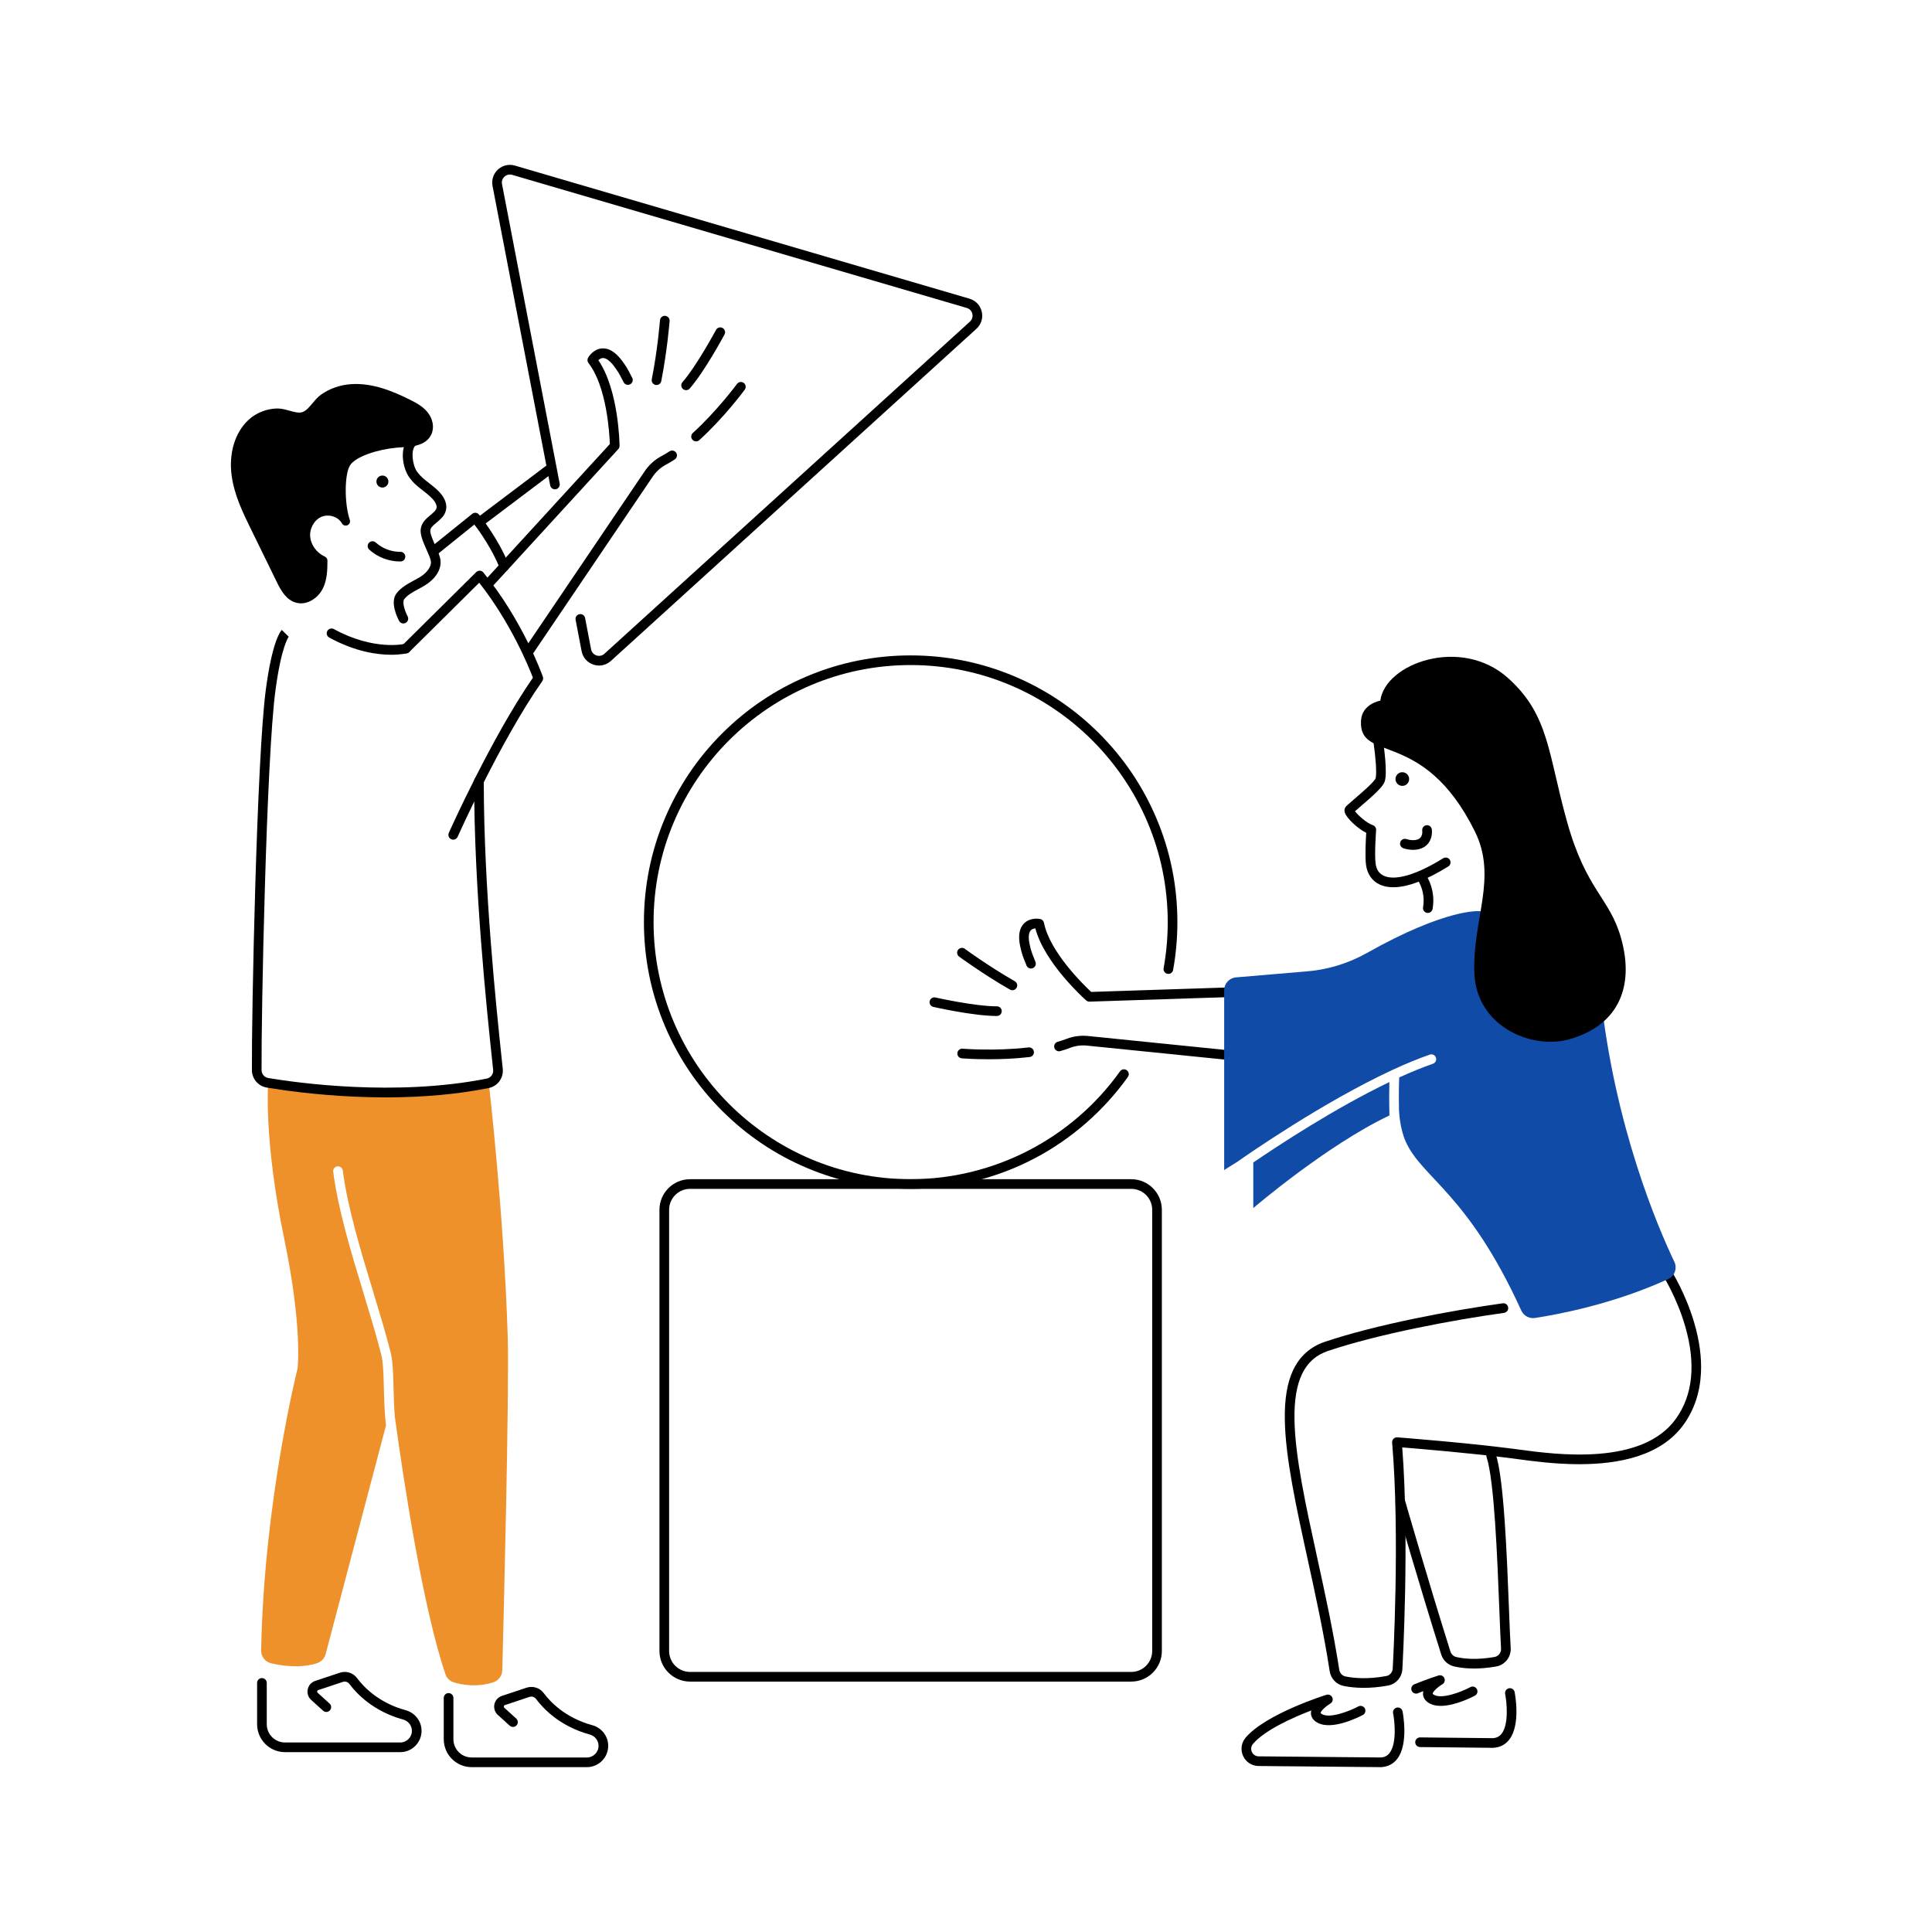
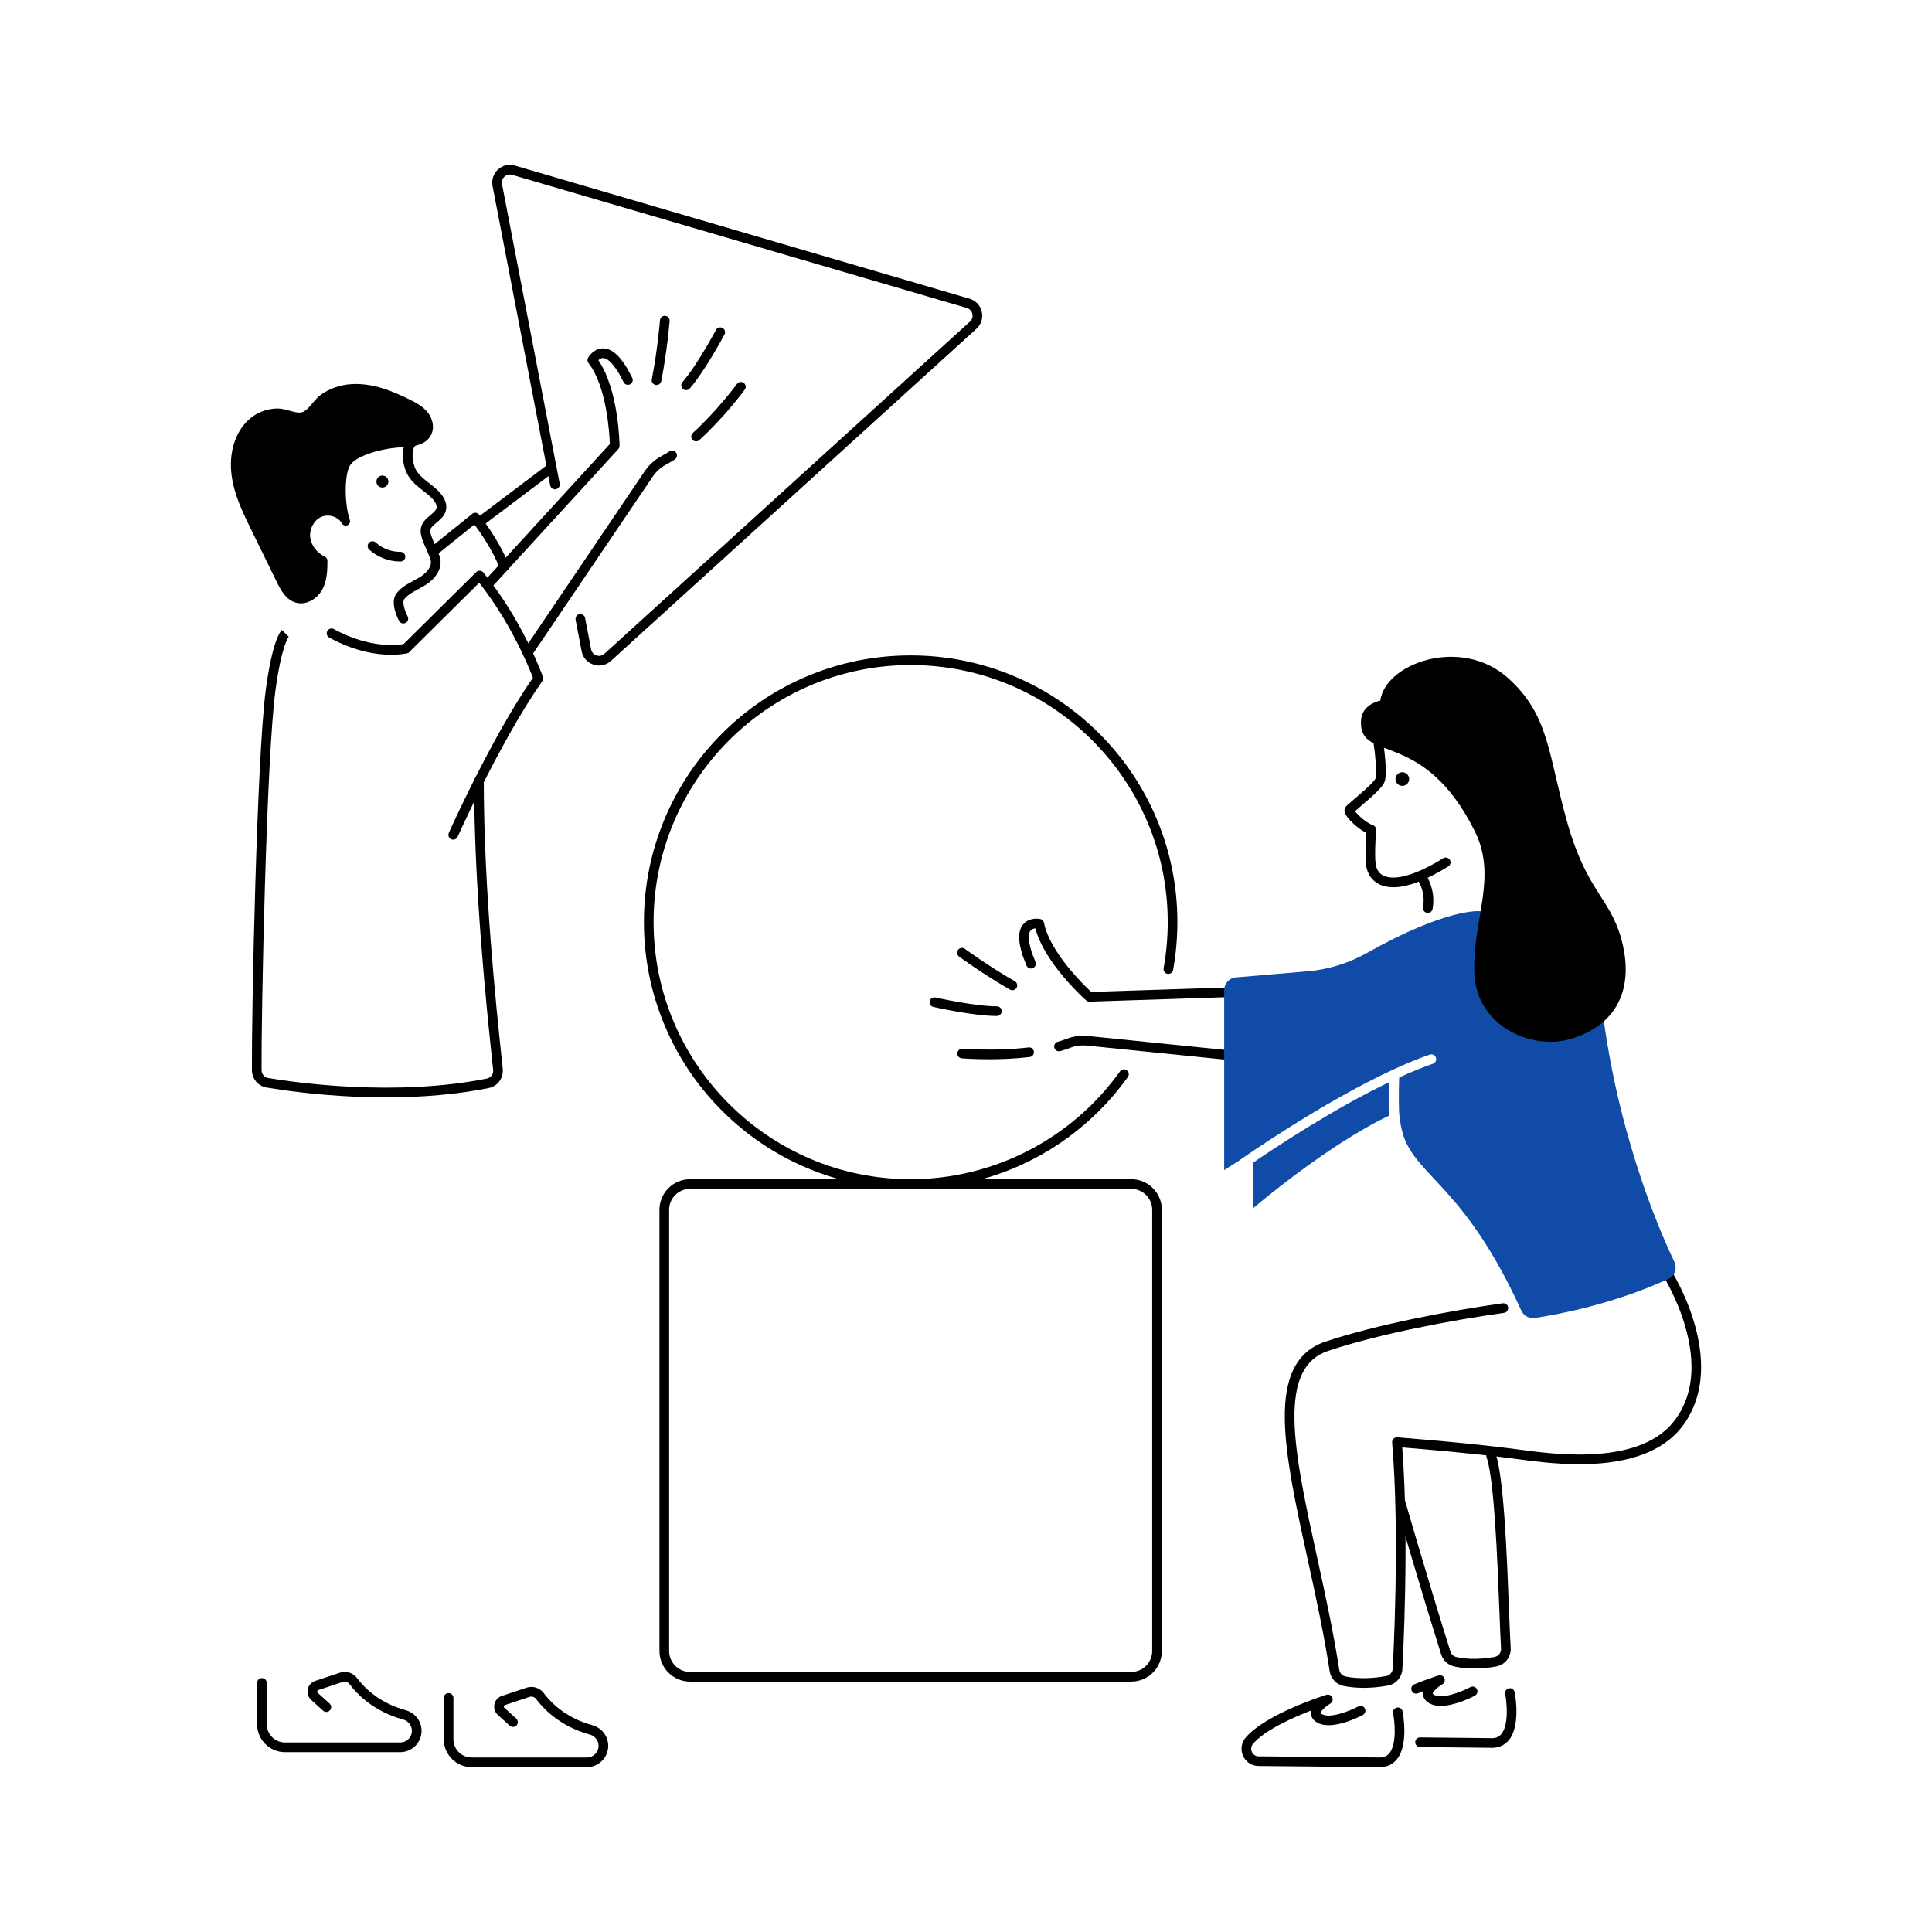
<svg xmlns="http://www.w3.org/2000/svg" enable-background="new 0 0 3000 3000" id="Layer_1" version="1.1" viewBox="0 0 3000 3000" x="0" y="0">
  <g>
    <g>
-       <path d="M788.37,2074.66c-6-190.64-29.03-389.7-29.03-389.7s-124.52,29.22-342.85-3.72c0,0-7.53,86.7,24.95,242.98&#13;&#10;   c28.55,137.33,20.64,200.6,20.64,200.6s-52.23,206.39-56.6,438.03c-0.18,9.42,6.25,17.68,15.42,19.84&#13;&#10;   c17.22,4.06,45.87,8.23,71.51-0.14c6.49-2.12,11.47-7.35,13.21-13.94c13.21-50.1,74.38-282.18,93.73-355.13&#13;&#10;   c-2.39-21.53-2.89-41.53-3.33-59.56c-0.5-20.64-0.94-38.47-4.21-51.2c-7.75-30.19-17.36-61.84-27.54-95.35&#13;&#10;   c-19.33-63.63-39.31-129.43-46.86-187.85c-0.53-4.11,2.37-7.87,6.47-8.4c4.11-0.54,7.87,2.37,8.4,6.48&#13;&#10;   c7.39,57.17,27.19,122.37,46.34,185.41c10.23,33.67,19.89,65.48,27.72,95.98c3.7,14.39,4.15,33.01,4.68,54.57&#13;&#10;   c0.35,14.41,0.73,30.11,2.13,46.74c14.34,104.44,43.92,297.81,78.56,399.47c2.06,6.06,6.91,10.77,13.04,12.63&#13;&#10;   c12.5,3.8,35.54,8.1,61.35-0.2c8.08-2.6,13.62-10.03,13.84-18.5C781.86,2520.38,791.05,2159.91,788.37,2074.66z" fill="#ef912b" />
      <path d="M599.37,1704c-15.66,0-31.63-0.36-47.9-1.07c-62.13-2.72-112.73-10.05-137.36-14.18c-13.19-2.21-22.83-13.53-22.94-26.91&#13;&#10;   c-0.63-84.75,7.44-484.34,21.58-590.92c9.87-74.33,22.42-90.31,24.83-92.76l10.68,10.53c0,0,0.09-0.08,0.25-0.27&#13;&#10;   c-0.47,0.57-11.64,14.82-20.89,84.47c-14.07,105.98-22.09,504.31-21.45,588.83c0.05,6.08,4.43,11.23,10.42,12.23&#13;&#10;   c43.79,7.34,197.69,29.1,339.21,0.89c6.34-1.26,10.62-7.09,9.95-13.54c-0.48-4.58-1.03-9.84-1.65-15.71&#13;&#10;   c-8.35-79.18-27.89-264.59-27.89-432.67c0-4.14,3.36-7.5,7.5-7.5s7.5,3.36,7.5,7.5c0,167.29,19.49,352.15,27.81,431.09&#13;&#10;   c0.62,5.88,1.17,11.14,1.65,15.73c1.47,14.2-7.96,27.01-21.94,29.8C710.53,1699.16,657.09,1704,599.37,1704z" />
      <path d="M703.78,1303.84c-1.02,0-2.05-0.21-3.04-0.65c-3.79-1.68-5.49-6.11-3.81-9.9c0.65-1.47,65.49-146.77,130.57-240.96&#13;&#10;   c-6.2-16.22-34.09-84.95-83.38-147.46l-108.49,107.48c-2.94,2.92-7.69,2.89-10.61-0.05c-2.92-2.94-2.89-7.69,0.05-10.61&#13;&#10;   l114.4-113.34c1.5-1.49,3.56-2.27,5.67-2.16c2.11,0.11,4.08,1.1,5.41,2.74c61.19,74.75,91.17,158.43,92.41,161.95&#13;&#10;   c0.81,2.28,0.46,4.82-0.93,6.8c-64.99,92.85-130.75,240.21-131.41,241.69C709.4,1302.18,706.66,1303.84,703.78,1303.84z" />
      <path d="M760.22,911.88c-1.81,0-3.62-0.65-5.06-1.97c-3.05-2.8-3.26-7.54-0.46-10.6l192.27-209.83&#13;&#10;   c-0.55-15.54-4.66-89.08-33.17-125.73c-1.86-2.4-2.1-5.68-0.6-8.32c0.79-1.38,8.07-13.5,21.59-14.44&#13;&#10;   c10.35-0.71,20.51,5.37,30.29,18.09c7.43,9.66,10.62,15.97,13.44,21.53c1,1.98,1.95,3.84,3.04,5.8c2.03,3.61,0.75,8.18-2.86,10.21&#13;&#10;   c-3.61,2.03-8.18,0.75-10.21-2.86c-1.26-2.24-2.32-4.34-3.35-6.37c-2.76-5.46-5.38-10.62-11.95-19.16&#13;&#10;   c-6.32-8.21-12.49-12.57-17.31-12.27c-2.71,0.17-5.05,1.77-6.75,3.4c31.52,46.15,32.86,129.23,32.9,132.87&#13;&#10;   c0.02,1.91-0.68,3.75-1.97,5.15L765.75,909.44C764.27,911.06,762.25,911.88,760.22,911.88z" />
      <path d="M1019.45,597.85c-0.48,0-0.96-0.05-1.45-0.14c-4.06-0.8-6.71-4.74-5.91-8.8c9.22-46.92,12.69-91.14,12.72-91.58&#13;&#10;   c0.32-4.13,3.92-7.22,8.05-6.9c4.13,0.32,7.22,3.92,6.9,8.05c-0.03,0.45-3.57,45.5-12.96,93.32&#13;&#10;   C1026.1,595.37,1022.96,597.85,1019.45,597.85z" />
      <path d="M1065.37,605.84c-1.75,0-3.5-0.61-4.92-1.84c-3.12-2.72-3.45-7.46-0.73-10.58c22.3-25.6,51.77-80.55,52.06-81.1&#13;&#10;   c1.95-3.65,6.49-5.03,10.15-3.08c3.65,1.95,5.03,6.5,3.08,10.15c-1.24,2.32-30.58,57.01-53.98,83.88&#13;&#10;   C1069.55,604.97,1067.47,605.84,1065.37,605.84z" />
      <path d="M1080.86,685.35c-2.04,0-4.07-0.83-5.55-2.45c-2.79-3.06-2.57-7.81,0.5-10.59c38.03-34.63,68.25-75.71,68.55-76.12&#13;&#10;   c2.45-3.34,7.14-4.07,10.48-1.62c3.34,2.45,4.07,7.14,1.62,10.48c-1.26,1.73-31.42,42.71-70.55,78.35&#13;&#10;   C1084.47,684.71,1082.67,685.35,1080.86,685.35z" />
      <path d="M820.42,1019.71c-1.45,0-2.91-0.42-4.2-1.29c-3.43-2.32-4.33-6.98-2.01-10.41l186.41-275.59&#13;&#10;   c6.7-10.12,15.76-18.44,26.18-23.99c4.14-2.21,8.44-4.76,12.8-7.6c3.47-2.26,8.12-1.28,10.38,2.2c2.26,3.47,1.28,8.12-2.2,10.38&#13;&#10;   c-4.72,3.07-9.41,5.85-13.93,8.26c-8.22,4.38-15.4,10.99-20.77,19.1l-186.45,275.65C825.19,1018.55,822.82,1019.71,820.42,1019.71&#13;&#10;   z" />
      <path d="M626.35,968.12c-2.67,0-5.25-1.43-6.61-3.95c-2.56-4.77-14.78-29.24-3.81-43.1c7.19-9.09,16.98-14.38,26.45-19.49&#13;&#10;   c3.2-1.73,6.23-3.36,9.14-5.13c9.3-5.65,18.79-15.19,17.52-25.01c-0.52-3.97-3.63-10.99-6.65-17.77&#13;&#10;   c-5.11-11.49-10.39-23.38-9.04-32.45c1.5-10.09,8.38-15.82,14.46-20.88c2.52-2.1,5.13-4.27,7.35-6.72c2.73-3,2.93-5.4,2.84-6.94&#13;&#10;   c-0.25-4.62-4.12-10.47-10.89-16.46c-3.85-3.41-7.47-6.22-10.97-8.94c-7.53-5.85-14.64-11.38-21.11-20.72&#13;&#10;   c-10.45-15.07-14.94-46.93,0.27-60.07c3.13-2.71,7.87-2.36,10.58,0.77c2.71,3.13,2.36,7.87-0.77,10.58&#13;&#10;   c-7.42,6.41-4.96,29.77,2.25,40.17c5.17,7.45,10.83,11.85,17.99,17.42c3.51,2.73,7.49,5.83,11.71,9.55&#13;&#10;   c10.08,8.92,15.44,17.96,15.93,26.87c0.35,6.44-1.97,12.61-6.71,17.84c-2.93,3.23-6.08,5.85-8.87,8.17&#13;&#10;   c-5.47,4.55-8.59,7.33-9.22,11.55c-0.71,4.76,4.27,15.97,7.91,24.16c3.61,8.12,7.02,15.8,7.81,21.94&#13;&#10;   c1.87,14.4-7.33,29.26-24.61,39.75c-3.23,1.96-6.57,3.77-9.8,5.51c-8.5,4.59-16.54,8.93-21.81,15.6&#13;&#10;   c-3.5,4.43,0.81,18.35,5.27,26.7c1.95,3.65,0.58,8.19-3.07,10.15C628.76,967.83,627.54,968.12,626.35,968.12z" />
      <path d="M359.74,738.78c-4.75-34.6,4.94-66.97,25.94-86.6c11.67-10.92,27.76-17.43,44.14-17.88c6.76-0.18,13.32,1.65,19.66,3.42&#13;&#10;   c7.38,2.06,14.35,4.01,20,2.24c5.64-1.77,10.55-7.62,15.76-13.81c4.09-4.87,8.32-9.9,13.44-13.51&#13;&#10;   c13.24-9.32,29.79-15.06,46.61-16.14l0,0c33.51-2.16,65.13,11.11,91.65,24.37c9.45,4.73,19.29,10.07,26.48,18.65&#13;&#10;   c8.82,10.53,11.33,24.23,6.4,34.91c-8.16,17.68-29.25,19.05-46.2,20.14c-2.67,0.17-5.19,0.34-7.63,0.55&#13;&#10;   c-28.59,2.52-63.5,13.47-72.43,27.43c-8.78,13.7-8.99,59.59-0.39,84.66c1.14,3.31-0.45,6.94-3.66,8.35&#13;&#10;   c-3.2,1.41-6.96,0.13-8.63-2.94c-5.63-10.34-20.56-15.02-31.93-10.03c-11.19,4.91-18.6,18.39-17.26,31.35&#13;&#10;   c1.32,12.7,10.29,24.64,22.84,30.41c2.41,1.11,3.94,3.52,3.92,6.17c-0.1,13.77-0.21,29.37-7.14,43.34&#13;&#10;   c-5.08,10.24-15.39,19.69-27.34,22.31c-4.39,0.96-9.01,1-13.67-0.18c-15.49-3.93-23.72-18.44-30.23-31.74l-39.89-81.56&#13;&#10;   C377.24,796.32,363.89,769.03,359.74,738.78z" />
      <circle cx="593.82" cy="747.75" r="9.31" />
      <path d="M621.15,871.87c-17.45,0-34.81-6.67-47.76-18.37c-3.07-2.78-3.31-7.52-0.54-10.59c2.78-3.07,7.52-3.31,10.59-0.54&#13;&#10;   c10.37,9.37,24.3,14.67,38.32,14.5c4.13-0.08,7.54,3.27,7.59,7.41c0.05,4.14-3.27,7.54-7.41,7.59&#13;&#10;   C621.67,871.87,621.41,871.87,621.15,871.87z" />
      <path d="M607.52,1016.71c-21.67,0-55.94-4.63-96.29-26.71c-3.63-1.99-4.97-6.55-2.98-10.18c1.99-3.63,6.55-4.97,10.18-2.98&#13;&#10;   c62.55,34.22,109.62,23.04,110.09,22.92c4.01-1,8.09,1.43,9.1,5.43c1.01,4.01-1.39,8.08-5.39,9.1&#13;&#10;   C631.36,1014.52,622.42,1016.71,607.52,1016.71z" />
      <path d="M782.98,887.04c-2.99,0-5.82-1.8-6.98-4.76c-11.22-28.56-30.56-56.12-39.32-67.88l-56.26,45.35&#13;&#10;   c-3.23,2.6-7.95,2.09-10.55-1.13c-2.6-3.23-2.09-7.95,1.13-10.55l62.24-50.17c3.22-2.6,7.93-2.09,10.54,1.12&#13;&#10;   c1.24,1.53,30.55,37.98,46.18,77.77c1.51,3.85-0.38,8.21-4.24,9.72C784.82,886.88,783.89,887.04,782.98,887.04z" />
      <path d="M930.25,1033.44c-2.94,0-5.91-0.48-8.83-1.45c-9.57-3.19-16.41-11.01-18.31-20.92l-9.31-48.61&#13;&#10;   c-0.78-4.07,1.89-8,5.96-8.78c4.07-0.78,8,1.89,8.78,5.96l9.31,48.61c0.86,4.5,3.97,8.06,8.32,9.51&#13;&#10;   c4.35,1.45,8.97,0.48,12.36-2.61l567.56-515.72c3.39-3.08,4.8-7.59,3.77-12.06c-1.03-4.47-4.27-7.9-8.67-9.19L795.32,271.52&#13;&#10;   c-4.28-1.25-8.62-0.25-11.92,2.75c-3.3,3-4.71,7.23-3.87,11.6l89.53,465.02c0.78,4.07-1.88,8-5.95,8.78&#13;&#10;   c-4.07,0.79-8-1.88-8.78-5.95L764.8,288.69c-1.82-9.49,1.37-19.04,8.51-25.53c7.15-6.5,16.95-8.75,26.22-6.04l705.88,206.67&#13;&#10;   c9.68,2.83,16.81,10.39,19.07,20.22s-0.84,19.74-8.3,26.53l-567.56,515.72C943.43,1030.96,936.94,1033.44,930.25,1033.44z" />
      <path d="M743.72,818.8c-2.27,0-4.52-1.03-5.99-2.98c-2.5-3.31-1.84-8.01,1.47-10.5l112.53-84.89c3.31-2.5,8.01-1.84,10.5,1.47&#13;&#10;   c2.49,3.31,1.84,8.01-1.47,10.5l-112.53,84.89C746.88,818.3,745.29,818.8,743.72,818.8z" />
      <path d="M621.5,2720.72H442.57c-23.9,0-43.34-19.44-43.34-43.34v-64.16c0-4.14,3.36-7.5,7.5-7.5s7.5,3.36,7.5,7.5v64.16&#13;&#10;   c0,15.63,12.71,28.34,28.34,28.34H621.5c9.98,0,18.1-8.12,18.1-18.1c0-8.13-5.56-15.33-13.52-17.51&#13;&#10;   c-46.3-12.65-72.25-40.09-83.6-55.33c-2.32-3.12-6.38-4.38-10.1-3.15l-38.15,12.71c-1.19,0.4-1.56,1.34-1.67,1.87&#13;&#10;   c-0.11,0.53-0.16,1.54,0.77,2.39l18.42,16.67c3.07,2.78,3.31,7.52,0.53,10.59c-2.78,3.07-7.52,3.31-10.59,0.53l-18.42-16.67&#13;&#10;   c-4.67-4.23-6.68-10.43-5.39-16.59c1.29-6.16,5.63-11.03,11.61-13.02l38.15-12.71c9.88-3.29,20.67,0.09,26.87,8.42&#13;&#10;   c10.19,13.68,33.56,38.35,75.52,49.82c14.46,3.95,24.57,17.1,24.57,31.98C654.6,2705.87,639.75,2720.72,621.5,2720.72z" />
      <path d="M911.33,2744.01H732.4c-23.9,0-43.34-19.44-43.34-43.34v-64.16c0-4.14,3.36-7.5,7.5-7.5s7.5,3.36,7.5,7.5v64.16&#13;&#10;   c0,15.63,12.71,28.34,28.34,28.34h178.93c9.98,0,18.1-8.12,18.1-18.1c0-8.13-5.56-15.33-13.52-17.51&#13;&#10;   c-46.3-12.65-72.25-40.09-83.6-55.33c-2.32-3.12-6.38-4.38-10.1-3.15l-38.15,12.71c-1.2,0.4-1.56,1.34-1.67,1.87&#13;&#10;   c-0.11,0.53-0.16,1.54,0.78,2.39l18.42,16.67c3.07,2.78,3.31,7.52,0.53,10.59c-2.78,3.07-7.52,3.31-10.59,0.53l-18.42-16.67&#13;&#10;   c-4.67-4.23-6.68-10.43-5.39-16.59c1.29-6.16,5.63-11.03,11.61-13.02l38.15-12.71c9.88-3.29,20.67,0.1,26.87,8.42&#13;&#10;   c10.19,13.68,33.56,38.35,75.52,49.82c14.46,3.95,24.57,17.1,24.57,31.98C944.43,2729.16,929.58,2744.01,911.33,2744.01z" />
    </g>
    <g>
      <path d="M2117.66,2620.88c-13.03,0-23.53-1.38-31.26-2.95c-11.2-2.27-19.9-11.43-21.65-22.8c-9.1-59.16-21.95-117.84-34.37-174.59&#13;&#10;   c-17.68-80.75-34.38-157.02-35.32-215.83c-0.51-32.08,3.61-57.13,12.62-76.57c10.19-22,27-37.05,49.97-44.73&#13;&#10;   c80.16-26.81,195.02-48.39,275.78-59.66c4.13-0.57,7.89,2.29,8.46,6.39c0.57,4.1-2.29,7.89-6.39,8.46&#13;&#10;   c-80.1,11.17-193.9,32.54-273.09,59.03c-36.68,12.27-53.32,46.22-52.34,106.84c0.92,57.3,17.46,132.86,34.97,212.86&#13;&#10;   c12.47,56.97,25.37,115.89,34.55,175.51c0.8,5.18,4.74,9.35,9.81,10.38c12.86,2.61,34.24,4.61,63.07-0.63&#13;&#10;   c5.64-1.02,9.8-5.78,10.13-11.57c0.47-8.37,11.39-206.55-0.9-351.02c-0.19-2.19,0.6-4.35,2.15-5.92c1.55-1.56,3.7-2.36,5.9-2.2&#13;&#10;   c1.04,0.08,105.37,8.12,179.51,17.71c2.9,0.38,6.11,0.81,9.58,1.28c57.12,7.73,190.88,25.83,243.53-47.87&#13;&#10;   c26.41-36.97,31.24-85.3,14.36-143.64c-12.83-44.33-34.05-77.96-34.26-78.29c-2.22-3.49-1.2-8.13,2.3-10.35&#13;&#10;   c3.49-2.22,8.13-1.2,10.35,2.29c0.91,1.43,22.45,35.5,35.92,81.82c7.97,27.41,11.4,53.39,10.2,77.23&#13;&#10;   c-1.52,30.21-10.49,57.01-26.66,79.66c-35.59,49.82-102.22,61.86-162.17,61.87c-37.59,0-72.53-4.73-95.58-7.85&#13;&#10;   c-3.44-0.47-6.62-0.9-9.49-1.27c-61.24-7.92-143.3-14.79-169.97-16.94c11.23,144.61,0.68,336.09,0.22,344.33&#13;&#10;   c-0.72,12.73-9.94,23.21-22.42,25.48C2141,2619.93,2128.46,2620.88,2117.66,2620.88z" />
      <path d="M2288.84,2590.88c-13.29,0-23.65-1.56-31.07-3.3c-9.35-2.19-16.96-9.28-19.86-18.5&#13;&#10;   c-35.65-113.36-70.32-233.86-70.66-235.06c-1.14-3.98,1.16-8.14,5.14-9.28c3.98-1.14,8.13,1.15,9.28,5.14&#13;&#10;   c0.35,1.2,34.97,121.53,70.56,234.71c1.32,4.19,4.76,7.4,8.97,8.39c11.53,2.7,31.17,4.89,59.28,0.02&#13;&#10;   c6.28-1.09,10.72-6.71,10.34-13.06c-0.85-14.03-1.67-35.16-2.62-59.62c-3.12-80.27-7.83-201.56-19.88-237.84&#13;&#10;   c-1.31-3.93,0.82-8.18,4.75-9.48c3.93-1.3,8.18,0.82,9.48,4.75c12.72,38.29,17.29,156.02,20.63,241.98&#13;&#10;   c0.95,24.38,1.76,45.43,2.6,59.3c0.84,13.99-8.94,26.35-22.75,28.75C2310.05,2590.03,2298.65,2590.88,2288.84,2590.88z" />
      <path d="M2144.37,2744.01c-0.02,0-0.05,0-0.07,0l-189.98-1.77c-10.5-0.1-19.72-6.09-24.06-15.64c-4.36-9.58-2.81-20.5,4.03-28.5&#13;&#10;   c31.31-36.62,121.57-65.23,125.4-66.43c3.63-1.14,7.54,0.62,9.09,4.1c1.55,3.47,0.26,7.56-3.01,9.51&#13;&#10;   c-8.46,5.06-15.4,12.34-15.15,14.75c0.07,0.17,0.73,0.98,2.61,1.96c12.14,6.33,40.75-4.14,55.94-12.23&#13;&#10;   c3.65-1.95,8.2-0.56,10.14,3.09c1.95,3.65,0.57,8.19-3.08,10.14c-4.73,2.52-46.88,24.32-69.94,12.29&#13;&#10;   c-8.6-4.49-10.54-10.55-10.66-14.85c-0.04-1.51,0.14-2.99,0.51-4.45c-28.87,11.15-72.14,30.45-90.45,51.87&#13;&#10;   c-3.06,3.58-3.72,8.27-1.78,12.54c1.93,4.25,5.88,6.81,10.55,6.85l189.71,1.76c5.86-0.39,10.17-2.61,13.56-7&#13;&#10;   c11.58-14.98,7.86-49.56,5.45-61.63c-0.81-4.06,1.82-8.01,5.89-8.82c4.07-0.81,8.01,1.82,8.82,5.89&#13;&#10;   c0.41,2.04,9.79,50.35-8.29,73.74c-6.11,7.91-14.46,12.22-24.8,12.81C2144.65,2744,2144.51,2744.01,2144.37,2744.01z" />
      <path d="M2237.14,2648.88c-6.12,0-11.92-1.03-16.84-3.6c-8.6-4.49-10.54-10.55-10.66-14.85c-0.04-1.52,0.14-3.01,0.51-4.46&#13;&#10;   c-2.68,1.04-5.49,2.14-8.39,3.32c-3.84,1.55-8.21-0.3-9.77-4.14c-1.55-3.84,0.3-8.21,4.14-9.77c20.96-8.48,36.9-13.5,37.56-13.71&#13;&#10;   c3.64-1.14,7.54,0.62,9.09,4.1c1.55,3.47,0.26,7.56-3.01,9.51c-8.46,5.06-15.4,12.34-15.15,14.75c0.07,0.17,0.73,0.98,2.61,1.96&#13;&#10;   c12.14,6.33,40.75-4.14,55.94-12.23c3.66-1.95,8.2-0.56,10.14,3.09c1.95,3.65,0.57,8.19-3.08,10.14&#13;&#10;   C2286.52,2634.98,2259.66,2648.88,2237.14,2648.88z" />
      <path d="M2318.38,2714.01c-0.03,0-0.05,0-0.08,0l-113.32-1.18c-4.14-0.04-7.46-3.44-7.42-7.58c0.04-4.11,3.39-7.42,7.5-7.42&#13;&#10;   c0.03,0,0.05,0,0.08,0l113.05,1.18c5.85-0.39,10.16-2.61,13.55-6.99c11.55-14.93,7.86-49.56,5.46-61.64&#13;&#10;   c-0.81-4.06,1.83-8.01,5.89-8.82c4.06-0.81,8.01,1.82,8.82,5.88c0.41,2.04,9.79,50.35-8.29,73.74&#13;&#10;   c-6.11,7.91-14.46,12.22-24.8,12.81C2318.66,2714,2318.52,2714.01,2318.38,2714.01z" />
      <path d="M1691.58,1555.34c-1.83,0-3.6-0.67-4.98-1.89c-2.72-2.41-64.66-57.81-78.91-111.85c-2.34,0.22-5.08,0.94-6.99,2.88&#13;&#10;   c-3.4,3.47-4.12,10.97-2.05,21.12c2.16,10.56,4.35,15.91,6.67,21.58c0.86,2.11,1.76,4.29,2.62,6.7c1.4,3.9-0.62,8.19-4.52,9.59&#13;&#10;   c-3.89,1.4-8.19-0.62-9.59-4.52c-0.76-2.11-1.55-4.04-2.39-6.09c-2.36-5.77-5.04-12.32-7.48-24.26&#13;&#10;   c-3.21-15.72-1.14-27.4,6.16-34.74c9.56-9.62,23.49-7.18,25.05-6.87c2.98,0.59,5.3,2.92,5.9,5.9&#13;&#10;   c9.04,45.53,61.91,96.74,73.33,107.36l244.47-7.99c4.12-0.12,7.61,3.11,7.74,7.25c0.13,4.14-3.11,7.61-7.25,7.74l-247.53,8.09&#13;&#10;   C1691.75,1555.33,1691.67,1555.34,1691.58,1555.34z" />
      <path d="M1572.02,1537.66c-1.26,0-2.54-0.32-3.72-0.99c-42.3-24.2-78.67-51.02-79.03-51.29c-3.33-2.46-4.03-7.16-1.57-10.49&#13;&#10;   c2.46-3.33,7.16-4.03,10.49-1.57c0.36,0.26,36.06,26.58,77.56,50.33c3.59,2.06,4.84,6.64,2.79,10.23&#13;&#10;   C1577.15,1536.3,1574.62,1537.66,1572.02,1537.66z" />
      <path d="M1547.61,1577.61c-35.68,0-95.79-13.52-98.34-14.1c-4.04-0.92-6.57-4.93-5.66-8.97c0.91-4.04,4.93-6.57,8.97-5.66&#13;&#10;   c0.61,0.14,61.03,13.73,95.02,13.73c0.13,0,0.26,0,0.39,0c4.13,0,7.49,3.34,7.5,7.48c0.01,4.14-3.34,7.51-7.48,7.52&#13;&#10;   C1547.88,1577.61,1547.75,1577.61,1547.61,1577.61z" />
      <path d="M1535.43,1644.81c-23.94,0-40.78-1.34-41.99-1.44c-4.13-0.34-7.2-3.96-6.86-8.09c0.34-4.13,3.96-7.2,8.09-6.86&#13;&#10;   c0.51,0.04,51.41,4.08,102.42-1.99c4.11-0.5,7.84,2.45,8.33,6.56c0.49,4.11-2.45,7.84-6.56,8.33&#13;&#10;   C1576.11,1644.02,1553.7,1644.81,1535.43,1644.81z" />
      <path d="M1981.23,1653.34c-0.25,0-0.51-0.01-0.77-0.04l-290.36-29.47c-0.07-0.01-0.14-0.01-0.21-0.02&#13;&#10;   c-9.65-1.25-19.34-0.15-28.03,3.2c-4.78,1.84-9.95,3.56-15.36,5.12c-3.98,1.14-8.14-1.15-9.28-5.13&#13;&#10;   c-1.15-3.98,1.15-8.14,5.13-9.28c5-1.44,9.75-3.02,14.12-4.71c10.98-4.23,23.16-5.64,35.24-4.09l290.26,29.46&#13;&#10;   c4.12,0.42,7.12,4.1,6.71,8.22C1988.29,1650.46,1985.03,1653.34,1981.23,1653.34z" />
      <path d="M2157.42,1680.2c-85.1,40.84-173.88,99.36-211.32,124.91v70.78c0,0,113.62-97.4,211.42-143.82&#13;&#10;   C2156.91,1707.68,2157.11,1690.65,2157.42,1680.2z" fill="#114ba8" />
      <path d="M2599.94,1959.35c-24.57-51.36-93.28-210.04-114.82-417.89c-11.47-110.58-86.52-126.69-188.29-126.58&#13;&#10;   c0,0-50.45-4.84-174.14,64.81c-29.38,16.54-62.04,26.44-95.67,28.84l-107.55,9.12c-10.46,0.75-18.57,9.46-18.57,19.95v279.27&#13;&#10;   c0,0,7.06-4.62,19.98-12.55c16.12-11.35,132.37-92.25,240.03-142.34c0.99-0.46,1.98-0.92,2.97-1.38&#13;&#10;   c19.28-8.88,38.25-16.75,56.29-23.01c3.91-1.36,8.19,0.71,9.54,4.62c1.36,3.91-0.71,8.19-4.62,9.55&#13;&#10;   c-16.8,5.83-34.44,13.09-52.39,21.28c-0.35,7.56-0.88,24.68-0.33,52.34c0.04-0.02,0.09-0.04,0.13-0.06c0,0,0.85,26.01,10.09,46.88&#13;&#10;   c25.43,57.45,96.36,79.82,179.71,262.89c3.7,8.13,12.36,12.78,21.18,11.45c34.28-5.19,121.48-21.27,206.84-60.43&#13;&#10;   C2600.44,1981.47,2604.74,1969.39,2599.94,1959.35z" fill="#114ba8" />
      <path d="M2163.48,1377.72c-7.98,0-15.07-1.42-21.19-4.28c-11.65-5.44-19.14-16.11-21.09-30.05c-1.79-12.8-0.43-38.91,0.28-50.2&#13;&#10;   c-14.11-7.1-30.42-22.85-33.16-31.18c-1.42-4.31,0-7.31,0.97-8.72c1.28-1.86,3.76-4.06,12.98-11.93&#13;&#10;   c9.45-8.07,31.58-26.97,33.66-32.64c2.42-7.5-0.28-36.24-2.96-54.25c-0.61-4.1,2.21-7.91,6.31-8.53c4.08-0.61,7.91,2.21,8.53,6.31&#13;&#10;   c1.17,7.82,6.77,47.51,2.4,61.09c-2.56,7.94-14.87,19.5-38.18,39.42c-2.82,2.41-5.88,5.02-8.01,6.92&#13;&#10;   c4.47,6.02,17.68,18.18,27.76,21.64c3.23,1.11,5.3,4.25,5.04,7.66c-0.03,0.38-2.8,37.68-0.75,52.34&#13;&#10;   c1.26,8.99,5.49,15.23,12.58,18.54c17.74,8.28,51.37-1.62,92.28-27.16c3.51-2.19,8.14-1.13,10.33,2.39&#13;&#10;   c2.19,3.51,1.12,8.14-2.39,10.33C2214.6,1366.81,2185.61,1377.72,2163.48,1377.72z" />
-       <path d="M2194.32,1319.63c-7.83,0-14.23-2.15-15.34-2.54c-3.9-1.39-5.94-5.68-4.55-9.58c1.38-3.9,5.66-5.93,9.56-4.56&#13;&#10;   c3.27,1.13,13.1,3.27,19.37-0.4c6.18-3.61,5.16-12.29,5.11-12.66c-0.59-4.1,2.25-7.87,6.35-8.47c4.11-0.59,7.91,2.28,8.5,6.38&#13;&#10;   c1.01,7.01-0.46,20.72-12.4,27.7C2205.53,1318.66,2199.6,1319.63,2194.32,1319.63z" />
      <circle cx="2177.52" cy="1209.7" r="10.61" />
      <path d="M2217.12,1417.59c-0.43,0-0.87-0.04-1.32-0.12c-4.08-0.72-6.8-4.61-6.08-8.69c1.4-7.94,1.22-15.92-0.55-23.71&#13;&#10;   c-1.48-6.52-4.03-12.72-7.58-18.42c-2.19-3.52-1.12-8.14,2.4-10.33c3.51-2.19,8.14-1.12,10.33,2.4&#13;&#10;   c4.44,7.13,7.63,14.88,9.48,23.04c2.21,9.76,2.44,19.73,0.69,29.64C2223.85,1415.03,2220.69,1417.59,2217.12,1417.59z" />
      <path d="M2143.37,1087.98c0,0-28.38,4.75-29.99,30.79c-4.14,67.21,96.42,10.09,176.78,172.21c35.61,71.84-3.84,136.62-0.84,219.67&#13;&#10;   c3,83.05,88.46,119.44,147.05,103.24c74.97-20.74,102.76-80.01,80.62-157.83c-17.72-62.3-53.61-72.89-83.55-179.61&#13;&#10;   c-29.94-106.71-27.59-165.98-91.79-223.61C2268.88,987.49,2150.81,1029.96,2143.37,1087.98z" />
    </g>
    <g>
      <path d="M1756.62,2611.17H1071.5c-26.19,0-47.5-21.31-47.5-47.5v-685.11c0-26.19,21.31-47.5,47.5-47.5h685.12&#13;&#10;   c26.19,0,47.5,21.31,47.5,47.5v685.11C1804.12,2589.86,1782.81,2611.17,1756.62,2611.17z M1071.5,1846.06&#13;&#10;   c-17.92,0-32.5,14.58-32.5,32.5v685.11c0,17.92,14.58,32.5,32.5,32.5h685.12c17.92,0,32.5-14.58,32.5-32.5v-685.11&#13;&#10;   c0-17.92-14.58-32.5-32.5-32.5H1071.5z" />
      <path d="M1414.06,1846.06c-55.91,0-110.16-10.95-161.22-32.55c-49.32-20.86-93.62-50.73-131.65-88.76&#13;&#10;   c-38.04-38.04-67.9-82.33-88.76-131.65c-21.6-51.07-32.55-105.31-32.55-161.22s10.95-110.16,32.55-161.22&#13;&#10;   c20.86-49.32,50.72-93.62,88.76-131.65c38.04-38.04,82.33-67.9,131.65-88.76c51.07-21.6,105.31-32.55,161.22-32.55&#13;&#10;   s110.16,10.95,161.22,32.55c49.32,20.86,93.62,50.73,131.65,88.76c38.04,38.04,67.9,82.33,88.76,131.65&#13;&#10;   c21.6,51.07,32.55,105.31,32.55,161.22c0,24.92-2.23,49.89-6.63,74.22c-0.74,4.08-4.64,6.78-8.71,6.04&#13;&#10;   c-4.08-0.74-6.78-4.64-6.04-8.72c4.24-23.45,6.39-47.52,6.39-71.55c0-220.11-179.08-399.19-399.19-399.19&#13;&#10;   s-399.19,179.08-399.19,399.19s179.08,399.19,399.19,399.19c128.69,0,250.23-62.62,325.11-167.5c2.41-3.37,7.09-4.15,10.46-1.75&#13;&#10;   c3.37,2.41,4.15,7.09,1.75,10.46c-37.56,52.6-87.58,96.29-144.65,126.33C1547.76,1829.65,1481.14,1846.06,1414.06,1846.06z" />
    </g>
  </g>
</svg>